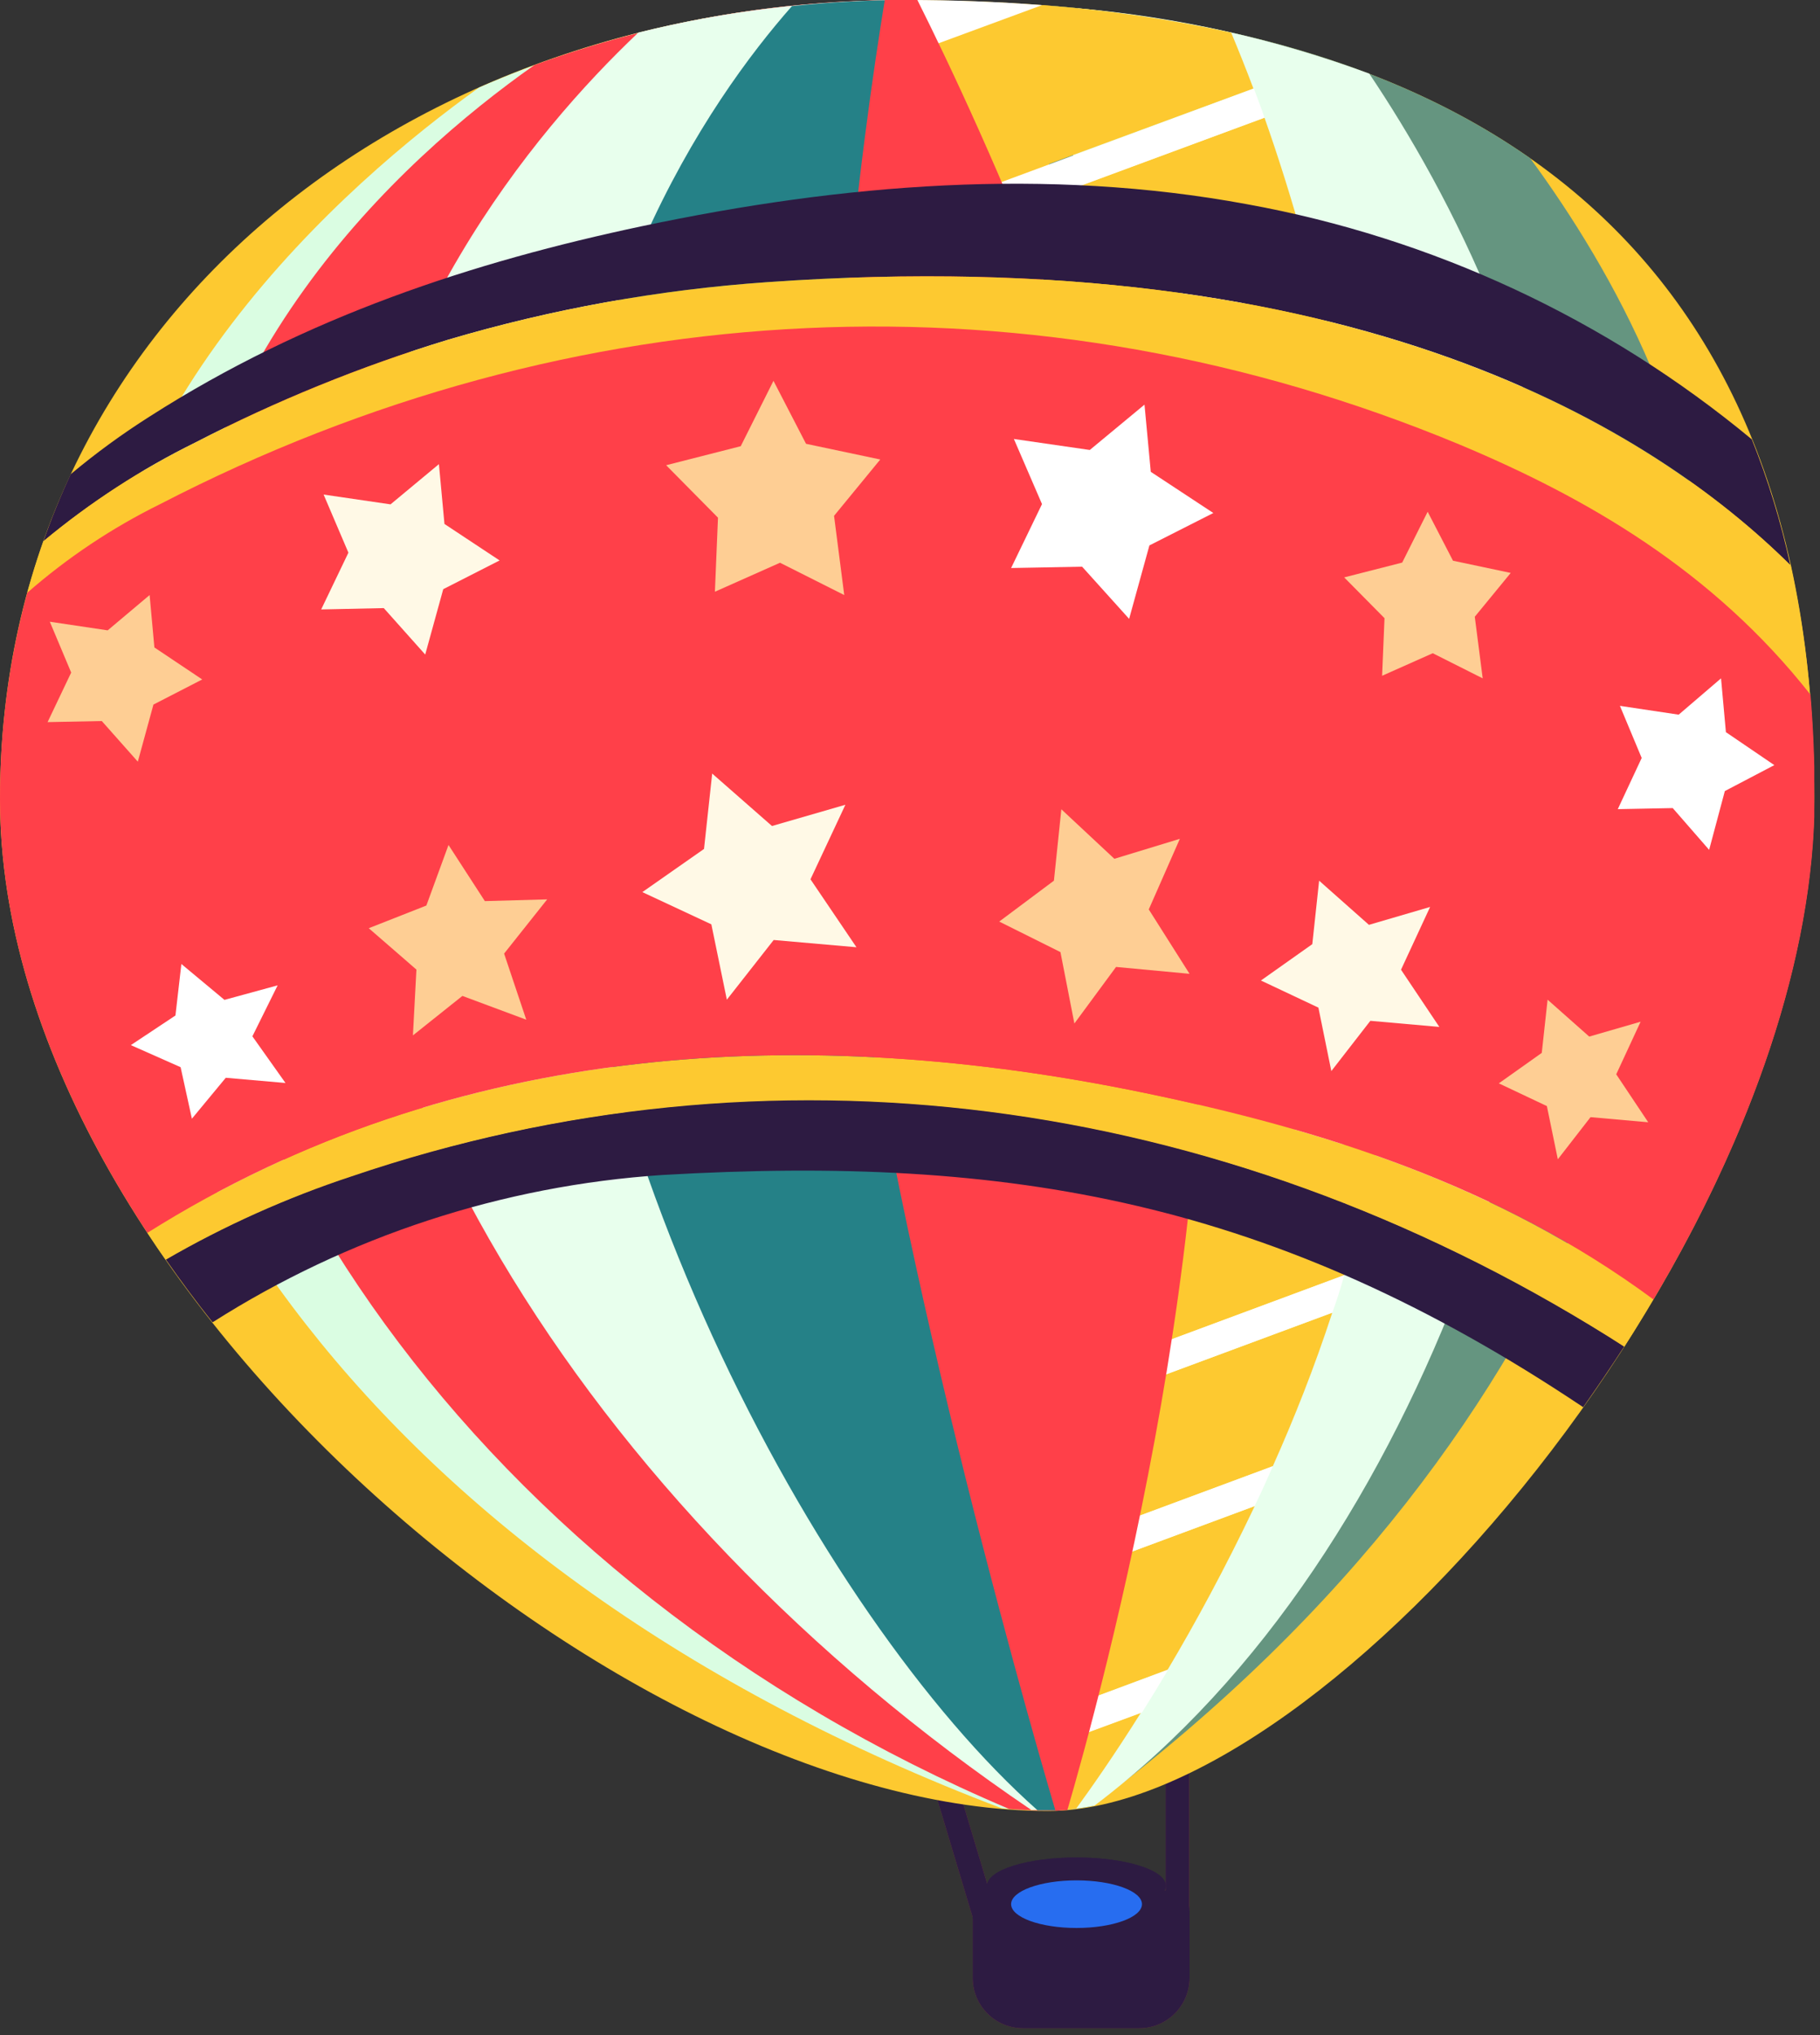
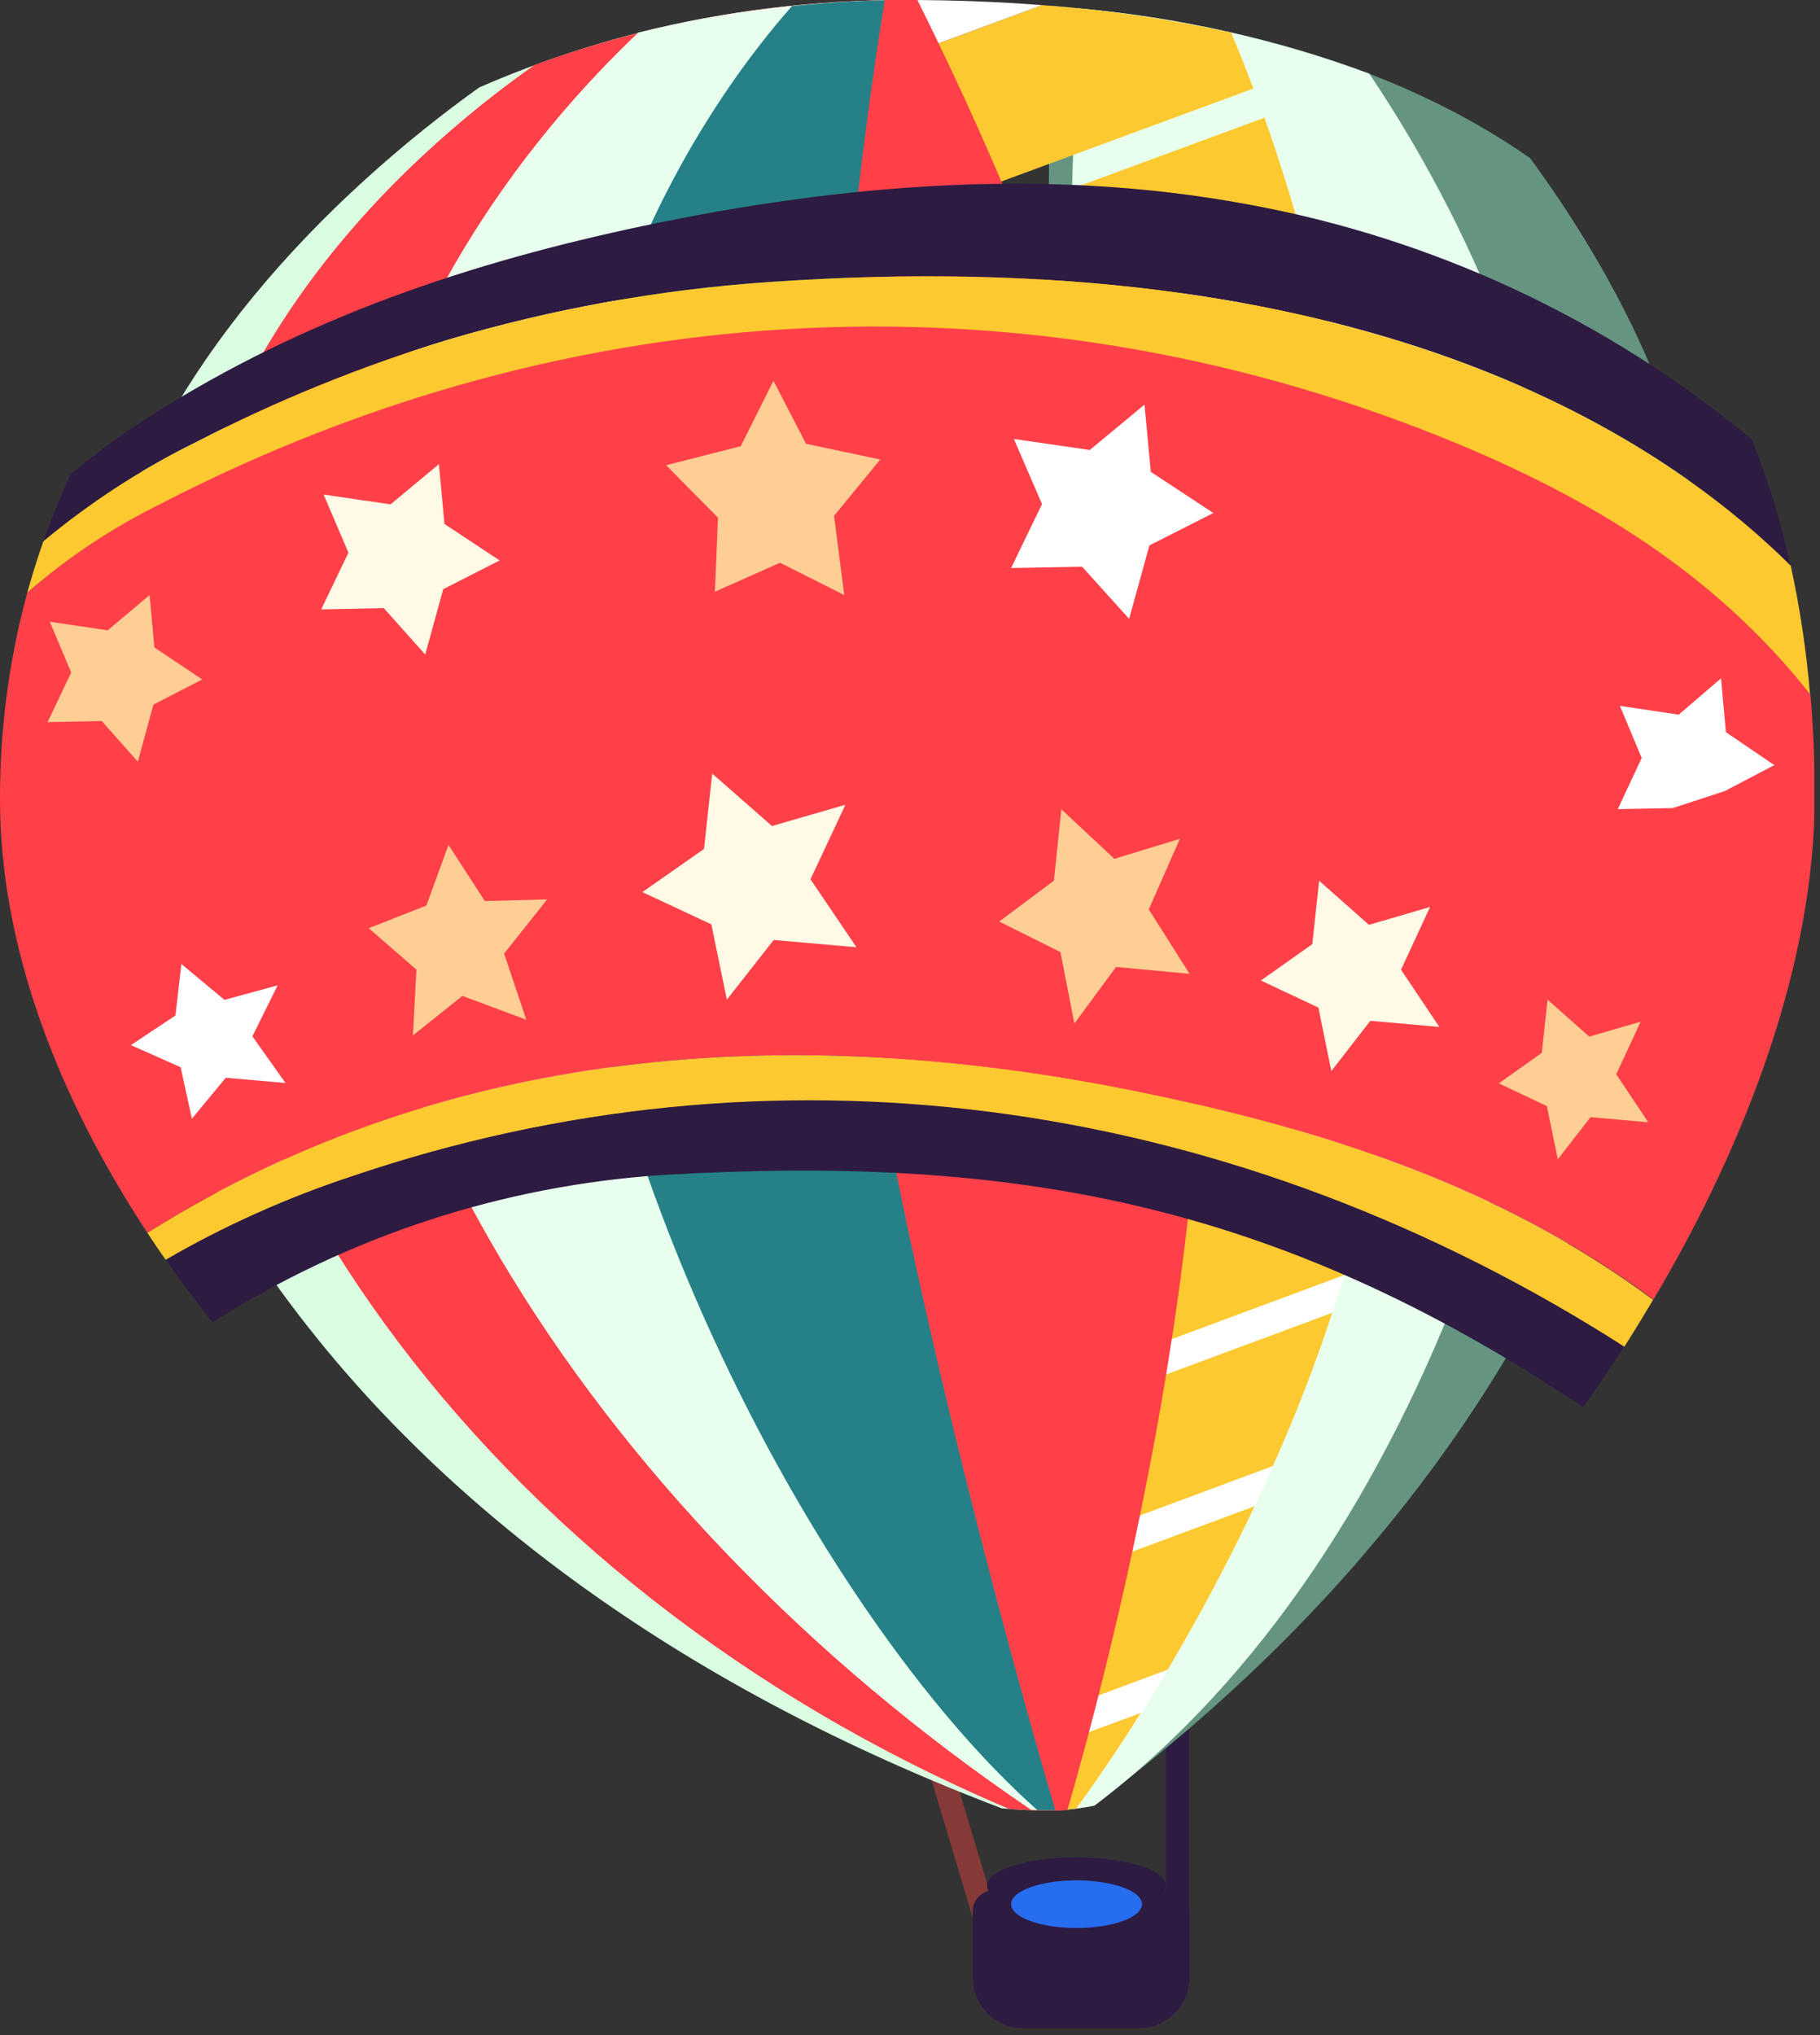
<svg xmlns="http://www.w3.org/2000/svg" width="153" height="171" viewBox="0 0 153 171" fill="none">
  <rect x="0" y="0" width="153" height="171" fill="#333333" stroke="none" />
  <g clip-path="url(#clip0_844_26368)">
    <path d="M83.57 158.838H98.21C98.444 158.834 98.676 158.877 98.893 158.964C99.11 159.05 99.307 159.179 99.474 159.343C99.641 159.507 99.773 159.702 99.863 159.918C99.954 160.133 100 160.365 100 160.598V166.198C100 167.32 99.554 168.396 98.761 169.189C97.968 169.983 96.892 170.428 95.77 170.428H86C84.878 170.428 83.802 169.983 83.009 169.189C82.216 168.396 81.77 167.32 81.77 166.198V160.598C81.77 160.364 81.817 160.132 81.908 159.915C81.999 159.699 82.132 159.503 82.3 159.339C82.467 159.176 82.666 159.047 82.884 158.961C83.102 158.875 83.336 158.833 83.57 158.838Z" fill="#853A37" />
    <path d="M99.97 144.619H97.99V160.429H99.97V144.619Z" fill="#853A37" />
    <path d="M79.154 145.505L77.257 146.074L81.8 161.217L83.697 160.648L79.154 145.505Z" fill="#853A37" />
    <path d="M90.49 160.818C94.638 160.818 98.001 159.757 98.001 158.448C98.001 157.139 94.638 156.078 90.49 156.078C86.343 156.078 82.981 157.139 82.981 158.448C82.981 159.757 86.343 160.818 90.49 160.818Z" fill="#2D1B42" />
    <path d="M99.97 144.619H97.99V160.429H99.97V144.619Z" fill="#2D1B42" />
-     <path d="M79.154 145.505L77.257 146.074L81.8 161.217L83.697 160.648L79.154 145.505Z" fill="#2D1B42" />
    <path fill-rule="evenodd" clip-rule="evenodd" d="M97.899 158.838C97.966 158.711 98.001 158.581 98.001 158.448C98.001 157.139 94.638 156.078 90.49 156.078C86.343 156.078 82.981 157.139 82.981 158.448C82.981 158.599 83.025 158.746 83.11 158.889C83.034 158.908 82.958 158.932 82.885 158.961C82.666 159.047 82.468 159.176 82.3 159.339C82.132 159.503 81.999 159.699 81.908 159.915C81.817 160.132 81.77 160.364 81.77 160.598V166.198C81.77 167.32 82.216 168.396 83.01 169.189C83.803 169.983 84.879 170.428 86.001 170.428H95.77C96.892 170.428 97.968 169.983 98.762 169.189C99.555 168.396 100.001 167.32 100.001 166.198V160.598C100.001 160.365 99.954 160.133 99.864 159.918C99.773 159.702 99.641 159.507 99.475 159.343C99.308 159.179 99.11 159.05 98.893 158.964C98.676 158.877 98.444 158.834 98.21 158.838H97.899Z" fill="#2D1B42" />
-     <path d="M0 67.17C0 107.87 52.55 152.17 88.11 152.17C111.82 152.17 152.52 104 152.52 67.01C152.52 19.01 122.1 0.01 76.26 0.01C34.14 -0 0 27.07 0 67.17Z" fill="#FDC930" />
    <path d="M128.63 13.289C118.05 5.889 104.35 1.789 88.3 0.479C88.06 25.409 87.4 110.139 89.1 152.089C90.027 152.042 90.95 151.928 91.86 151.749C135.53 118.999 142.66 79.668 143.43 53.339C143.9 37.478 135.55 22.718 128.63 13.289Z" fill="#659580" />
    <path d="M70.9 0.17C60.343 0.69 49.968 3.122 40.28 7.35C29.11 15.35 7.11 34.51 7.11 60.46C7.11 94.2 31.05 131.75 84.22 151.95C85.53 152.06 86.84 152.13 88.11 152.13H89.11C86.66 114.46 74.42 25.36 70.9 0.17Z" fill="#DAFDE2" />
    <path d="M76.85 -0.001H76.26C65.572 -0.051 54.96 1.801 44.92 5.469C33.48 13.529 15 30.539 14.22 56.899C13.08 93.999 40.25 133.119 84.83 151.999C85.94 152.079 87.03 152.129 88.11 152.129H89.05C84.68 88.649 78.73 20.999 76.85 -0.001Z" fill="#FF4049" />
    <path d="M77.08 -0.002H76.26C68.643 -0.017 61.053 0.903 53.66 2.738C44.66 11.268 31.05 27.838 28.45 51.738C24.58 87.308 49.23 126.738 86.69 152.078H88.11C88.43 152.078 88.74 152.078 89.11 152.078C86.85 118.258 79.55 29.728 77.08 -0.002Z" fill="#E8FFED" />
    <path d="M132 54.129C131 33.349 121.75 16.069 115.11 6.189C107.227 3.279 98.991 1.433 90.62 0.699C89.75 25.499 87.12 107.589 89.09 152.099C90.071 152.038 91.046 151.911 92.01 151.719C120.34 130.329 133.5 85.889 132 54.129Z" fill="#E8FFED" />
    <path d="M77.07 0H76.26C73.027 0.002 69.796 0.173 66.58 0.51C59.63 8.38 46.91 26.73 46.63 55.71C46.24 94.25 68.83 135.82 87.22 152.11H88.11C88.44 152.11 88.76 152.11 89.11 152.11C87.19 113.63 79.59 27.9 77.07 0Z" fill="#258187" />
    <path d="M77.37 4.2L78.37 17.39L105.37 7.44C104.73 5.74 104.1 4.18 103.5 2.74C98.262 1.593 92.948 0.821 87.6 0.43L77.37 4.2Z" fill="#FDC930" />
    <path d="M105.48 126.549C99.48 128.769 93.504 130.989 87.55 133.209L88.39 143.929C91.65 142.719 94.91 141.519 98.16 140.299C100.48 136.399 103 131.759 105.48 126.549Z" fill="#FDC930" />
    <path d="M112 110.299L86.46 119.779L87.3 130.509L107 123.199C108.8 119.179 110.51 114.859 112 110.299Z" fill="#FDC930" />
    <path d="M117.86 80.51C106.687 84.643 95.523 88.786 84.37 92.94L85.22 103.66L116.63 92C117.265 88.197 117.676 84.361 117.86 80.51Z" fill="#FDC930" />
    <path d="M115.94 52.109C104.647 56.269 93.38 60.439 82.14 64.619L83.07 76.479L117.24 63.799C116.873 59.719 116.44 55.823 115.94 52.109Z" fill="#FDC930" />
    <path d="M116.09 95L85.43 106.36L86.28 117.08L113 107.15C114.24 103.156 115.271 99.101 116.09 95Z" fill="#FDC930" />
    <path d="M110.4 23.34L79.77 34.62L80.67 46C91.41 42 102.157 38.03 112.91 34.09C112.12 30.24 111.27 26.66 110.4 23.34Z" fill="#FDC930" />
    <path d="M113.43 36.68C102.577 40.68 91.727 44.68 80.88 48.68L81.88 61.89L115.54 49.43C114.92 44.923 114.217 40.673 113.43 36.68Z" fill="#FDC930" />
    <path d="M117.75 69.938C117.67 68.768 117.57 67.628 117.48 66.488C106.08 70.708 94.683 74.938 83.29 79.178L84.16 90.238C95.42 86.078 106.7 81.895 118 77.688C118 75.128 117.94 72.538 117.75 69.938Z" fill="#FDC930" />
    <path d="M88.55 145.658L89 152.098C89.48 152.098 90 152.028 90.47 151.968C91.68 150.308 93.62 147.558 95.92 143.898L89.39 146.318L88.55 145.658Z" fill="#FDC930" />
    <path d="M106.3 9.889L78.62 20.089L79.56 31.929C89.607 28.209 99.66 24.502 109.72 20.809C108.59 16.749 107.44 13.109 106.3 9.889Z" fill="#FDC930" />
    <path d="M77.37 4.2L87.6 0.43C83.93 0.15 80.16 0 76.26 0H76.15L77.37 4.2Z" fill="white" />
-     <path d="M105.41 7.439L78.41 17.439L78.62 20.14L106.3 9.889C106 8.999 105.7 8.229 105.41 7.439Z" fill="white" />
    <path d="M109.72 20.809C99.673 24.522 89.62 28.229 79.56 31.929L79.77 34.619L110.4 23.339C110.18 22.479 110 21.639 109.72 20.809Z" fill="white" />
    <path d="M112.91 34.1C102.17 38.073 91.424 42.04 80.67 46L80.88 48.7L113.43 36.7C113.26 35.81 113.09 34.94 112.91 34.1Z" fill="white" />
    <path d="M115.58 49.459L81.92 61.919L82.14 64.619C93.38 60.452 104.647 56.282 115.94 52.109C115.82 51.209 115.7 50.329 115.58 49.459Z" fill="white" />
    <path d="M117.24 63.799L83.07 76.479L83.29 79.179C94.677 74.959 106.074 70.729 117.48 66.489L117.24 63.799Z" fill="white" />
    <path d="M118 77.689C106.667 81.863 95.387 86.046 84.16 90.239L84.37 92.939C95.53 88.793 106.693 84.65 117.86 80.51C117.91 79.57 117.94 78.639 118 77.689Z" fill="white" />
    <path d="M116.63 92L85.22 103.66L85.43 106.36L116.09 95C116.28 94 116.46 93 116.63 92Z" fill="white" />
    <path d="M113 107.148L86.24 117.078L86.45 119.778L112 110.298C112.38 109.258 112.72 108.208 113 107.148Z" fill="white" />
    <path d="M107 123.199L87.32 130.509L87.54 133.209C93.54 130.976 99.517 128.756 105.47 126.549C106 125.459 106.51 124.339 107 123.199Z" fill="white" />
    <path d="M89.43 146.319L96 143.899C96.71 142.779 97.44 141.579 98.2 140.299C94.95 141.519 91.69 142.719 88.43 143.929L88.57 145.639L89.43 146.319Z" fill="white" />
    <path d="M74.38 0C72.6 10.89 68.17 42 70.73 69.15C73.55 99.15 86.06 143.15 88.73 152.15L89.73 152.09C92.41 142.93 104.6 98.74 100.02 67.48C95.84 39.3 82.3 10.34 77.12 0H76.26C75.63 0 75 0 74.38 0Z" fill="#FF4049" />
    <path d="M16.45 37.169C23.236 33.665 30.325 30.784 37.63 28.559C46.383 25.968 55.394 24.341 64.5 23.709C114.06 20.209 139.11 36.199 150.5 47.469C149.718 43.869 148.638 40.34 147.27 36.919C135.056 26.796 120.44 19.99 104.83 17.159C88 14.049 70.82 15.449 54 18.999C39.8 21.999 25.69 26.609 12.58 34.999C10.263 36.468 8.045 38.088 5.94 39.849C5.087 41.682 4.324 43.559 3.65 45.479C7.574 42.213 11.87 39.423 16.45 37.169Z" fill="#2D1B42" />
    <path d="M135.23 112.289C102.3 91.739 64.55 86.919 29.54 98.819C24.11 100.609 18.878 102.955 13.93 105.819C15.18 107.609 16.49 109.379 17.87 111.109C29.24 103.879 42.245 99.622 55.69 98.729C84.97 97.029 107.15 100.889 133.09 118.239C134.27 116.569 135.43 114.859 136.55 113.129L135.23 112.289Z" fill="#2D1B42" />
    <path d="M64.5 23.709C55.393 24.342 46.383 25.968 37.63 28.559C30.325 30.784 23.236 33.666 16.45 37.169C11.87 39.424 7.574 42.214 3.65 45.479C3.15 46.889 2.7 48.339 2.29 49.809C5.663 46.883 9.401 44.406 13.41 42.439C48.22 24.439 87.14 22.609 122.71 37.439C133.35 41.859 143.93 47.939 152.17 58.439C151.868 54.774 151.324 51.133 150.54 47.539C139.11 36.199 114.06 20.209 64.5 23.709Z" fill="#FDC930" />
    <path d="M96.21 91.83C68.06 86 38.3 87.29 12.39 103.59C12.89 104.35 13.39 105.1 13.93 105.85C18.878 102.985 24.11 100.639 29.54 98.85C64.54 86.95 102.3 91.77 135.23 112.32L136.55 113.16C137.377 111.86 138.183 110.546 138.97 109.22C125.94 99.54 111 94.89 96.21 91.83Z" fill="#FDC930" />
    <path d="M12.39 103.59C38.3 87.29 68.06 86 96.21 91.83C111 94.89 125.94 99.54 139 109.19C147.09 95.57 152.55 80.52 152.55 66.97C152.55 64.003 152.434 61.136 152.2 58.37C143.96 47.91 133.38 41.83 122.74 37.37C87.17 22.57 48.25 24.37 13.44 42.37C9.416 44.355 5.668 46.856 2.29 49.81C0.755 55.468 -0.015 61.307 0 67.17C0 79.42 4.77 92 12.39 103.59Z" fill="#FF4049" />
    <path d="M96.626 45.829L94.921 52L90.968 47.615L85 47.728L87.597 42.357L85.233 36.886L91.614 37.81L96.213 34L96.742 39.646L102 43.106L96.626 45.829Z" fill="white" />
-     <path d="M145 66.47L143.68 71.41L140.62 67.9L136 67.99L138.01 63.69L136.18 59.31L141.12 60.05L144.68 57L145.09 61.52L149.16 64.29L145 66.47Z" fill="white" />
+     <path d="M145 66.47L140.62 67.9L136 67.99L138.01 63.69L136.18 59.31L141.12 60.05L144.68 57L145.09 61.52L149.16 64.29L145 66.47Z" fill="white" />
    <path d="M70.115 43.343L70.972 50L65.573 47.285L60.099 49.721L60.358 43.498L56 39.091L62.27 37.493L65.023 32L67.76 37.291L74 38.61L70.115 43.343Z" fill="#FECE94" />
-     <path d="M123.979 51.822L124.645 57L120.446 54.888L116.188 56.783L116.39 51.943L113 48.516L117.877 47.272L120.018 43L122.147 47.115L127 48.141L123.979 51.822Z" fill="#FECE94" />
    <path d="M37.262 49.506L35.746 55L32.262 51.096L27 51.209L29.289 46.439L27.204 41.556L32.831 42.379L36.898 39L37.364 44.026L42 47.092L37.262 49.506Z" fill="#FFF9E6" />
    <path d="M12.899 59.202L11.586 64L8.557 60.586L4 60.678L5.984 56.512L4.188 52.241L9.053 52.966L12.577 50L12.979 54.403L17 57.092L12.899 59.202Z" fill="#FECE94" />
    <path d="M90.319 86L89.147 80L84 77.436L88.599 74L89.223 68L93.681 72.161L99.185 70.483L96.573 76.416L100 81.826L93.822 81.248L90.319 86Z" fill="#FECE94" />
    <path d="M130.96 97.41L130.04 92.94L126 91.03L129.61 88.47L130.1 84L133.6 87.1L137.92 85.85L135.87 90.27L138.56 94.3L133.71 93.87L130.96 97.41Z" fill="#FECE94" />
    <path d="M61.103 84L59.8 77.667L54 74.96L59.184 71.333L59.871 65L64.897 69.406L71.069 67.621L68.134 73.884L72 79.594L65.041 78.984L61.103 84Z" fill="#FFF9E6" />
    <path d="M111.919 90L110.833 84.667L106 82.388L110.32 79.333L110.893 74L115.081 77.711L120.224 76.207L117.778 81.481L121 86.289L115.2 85.776L111.919 90Z" fill="#FFF9E6" />
    <path d="M34.712 87L35.007 81.471L31 77.994L35.842 76.089L37.704 71L40.76 75.716L46 75.57L42.378 80.126L44.241 85.681L38.872 83.683L34.712 87Z" fill="#FECE94" />
    <path d="M16.132 94L15.183 89.672L11 87.817L14.749 85.328L15.248 81L18.868 84.016L23.34 82.795L21.217 87.078L24 90.999L18.98 90.561L16.132 94Z" fill="white" />
    <path d="M90.5 162C93.538 162 96 161.105 96 160C96 158.895 93.538 158 90.5 158C87.462 158 85 158.895 85 160C85 161.105 87.462 162 90.5 162Z" fill="#276DF0" />
  </g>
  <defs>
    <clipPath id="clip0_844_26368">
      <rect width="152.52" height="170.43" fill="white" />
    </clipPath>
  </defs>
</svg>